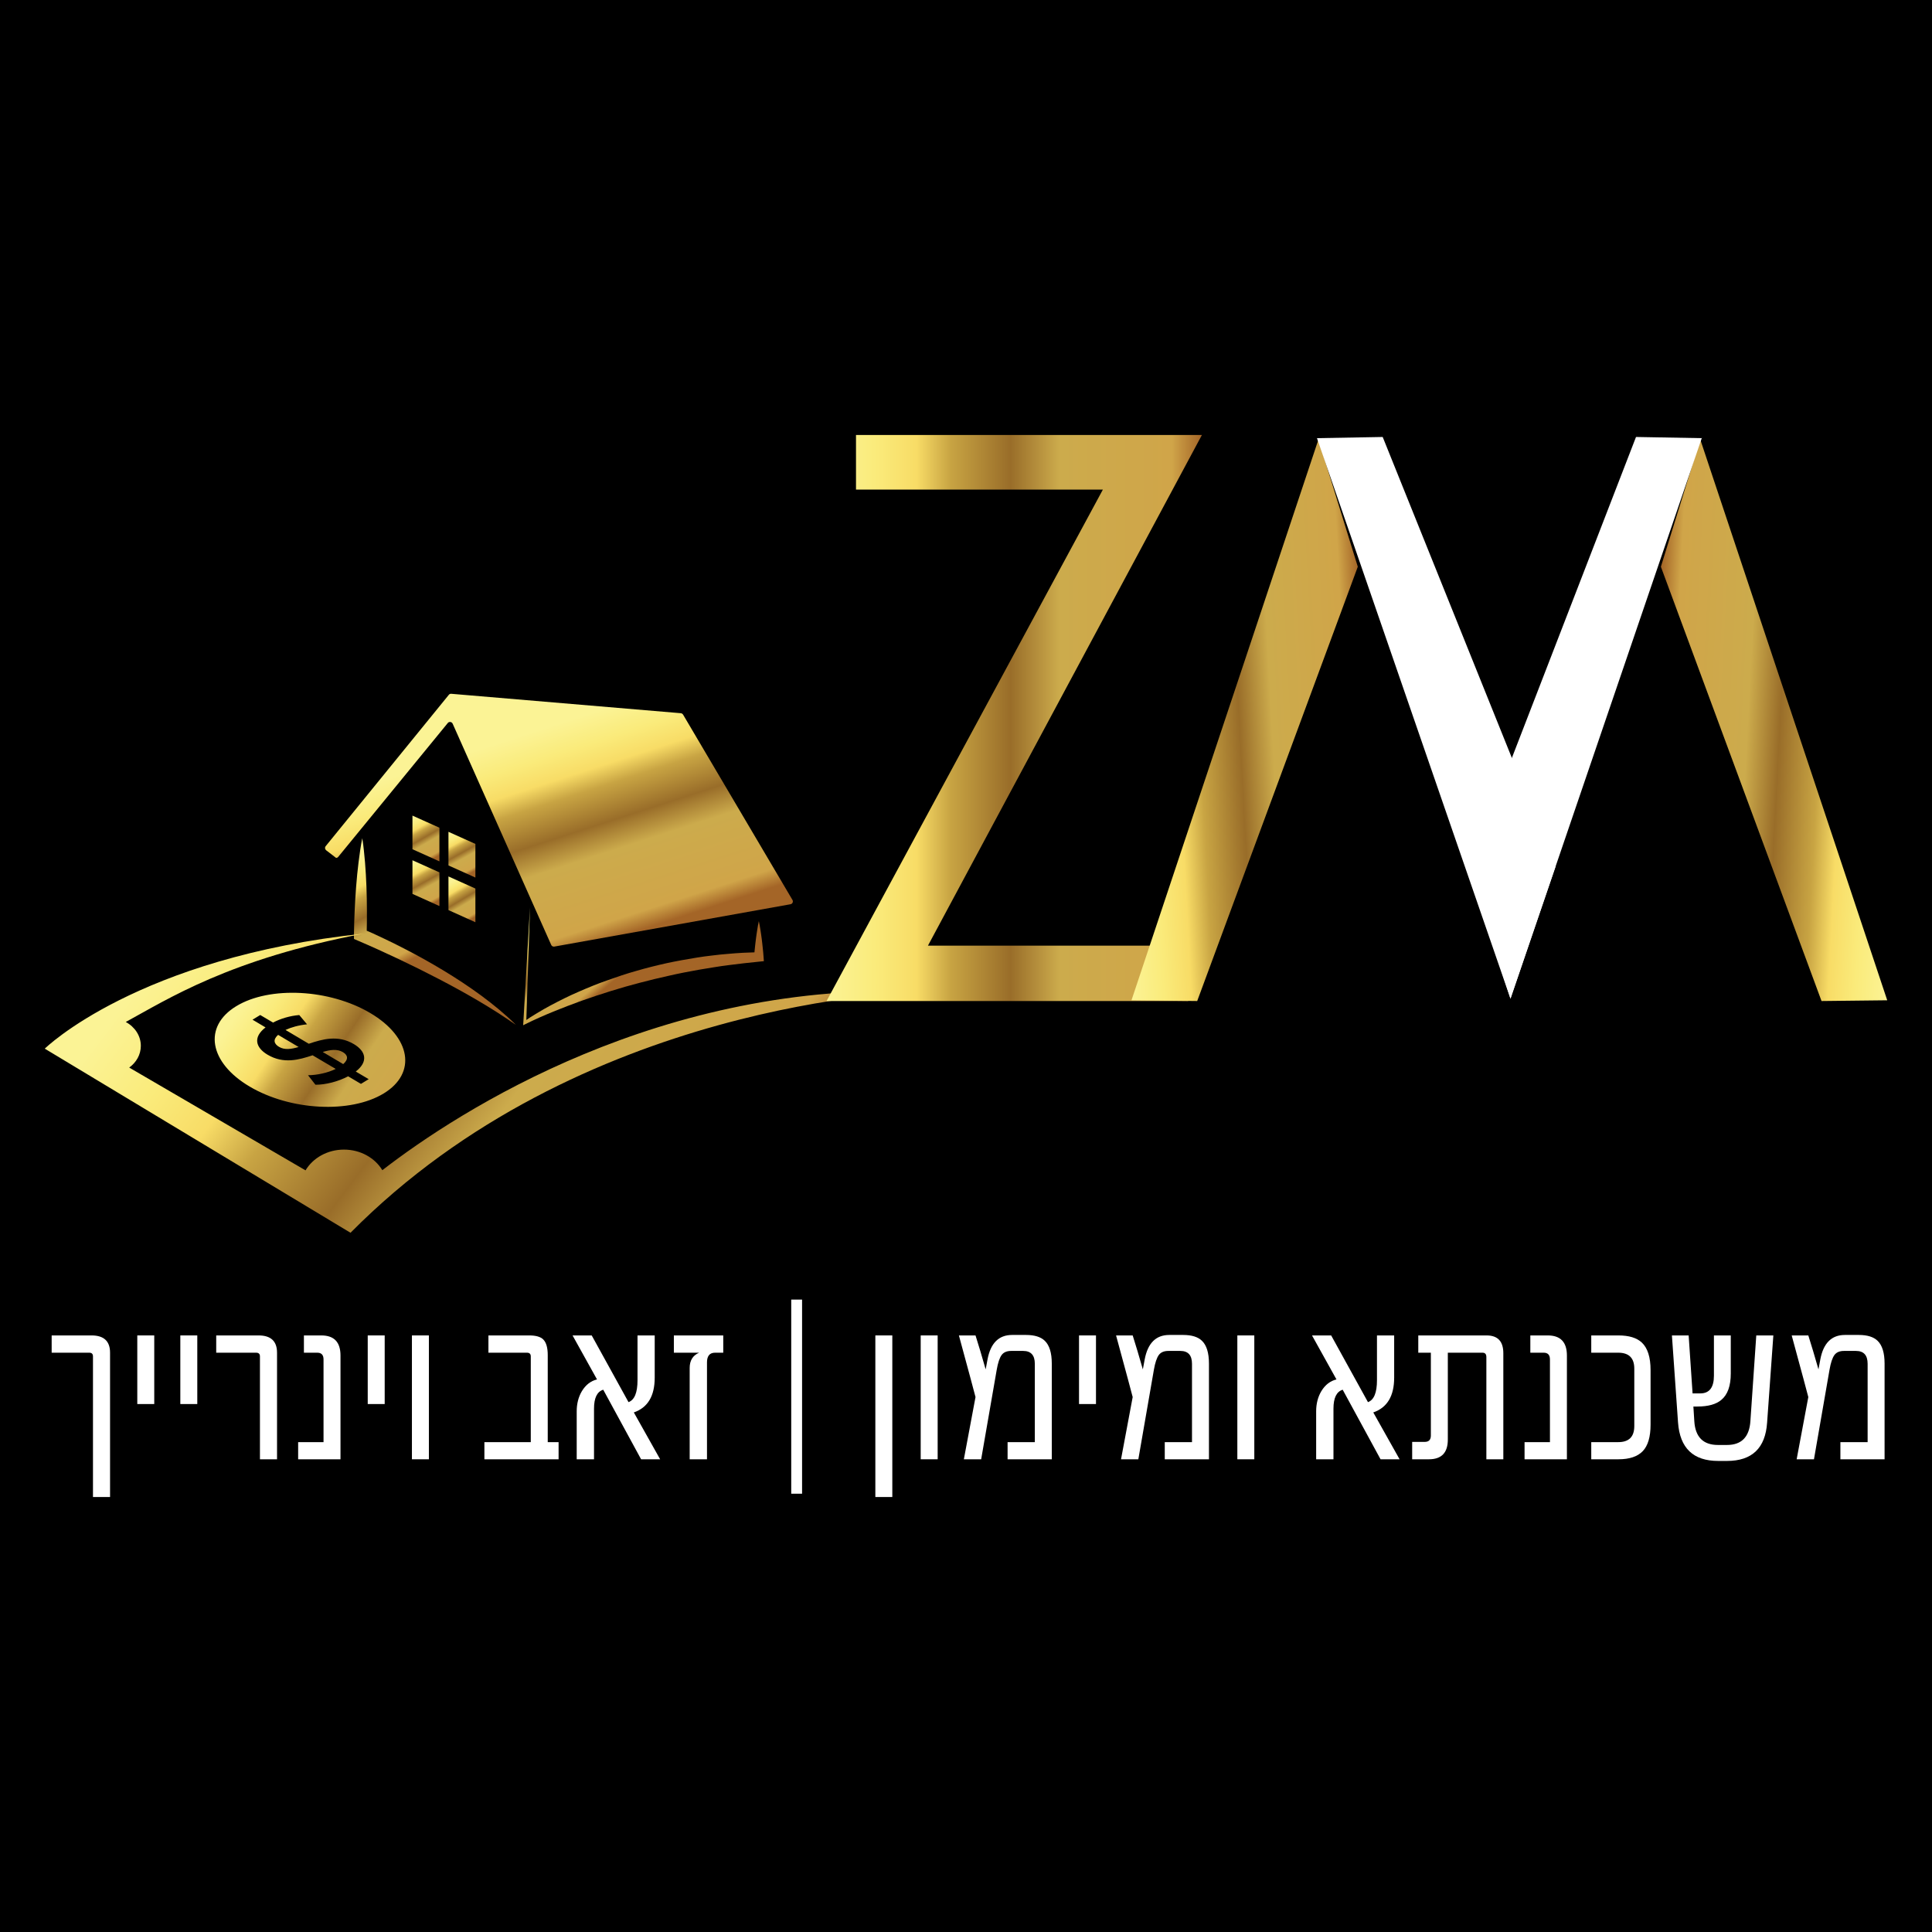
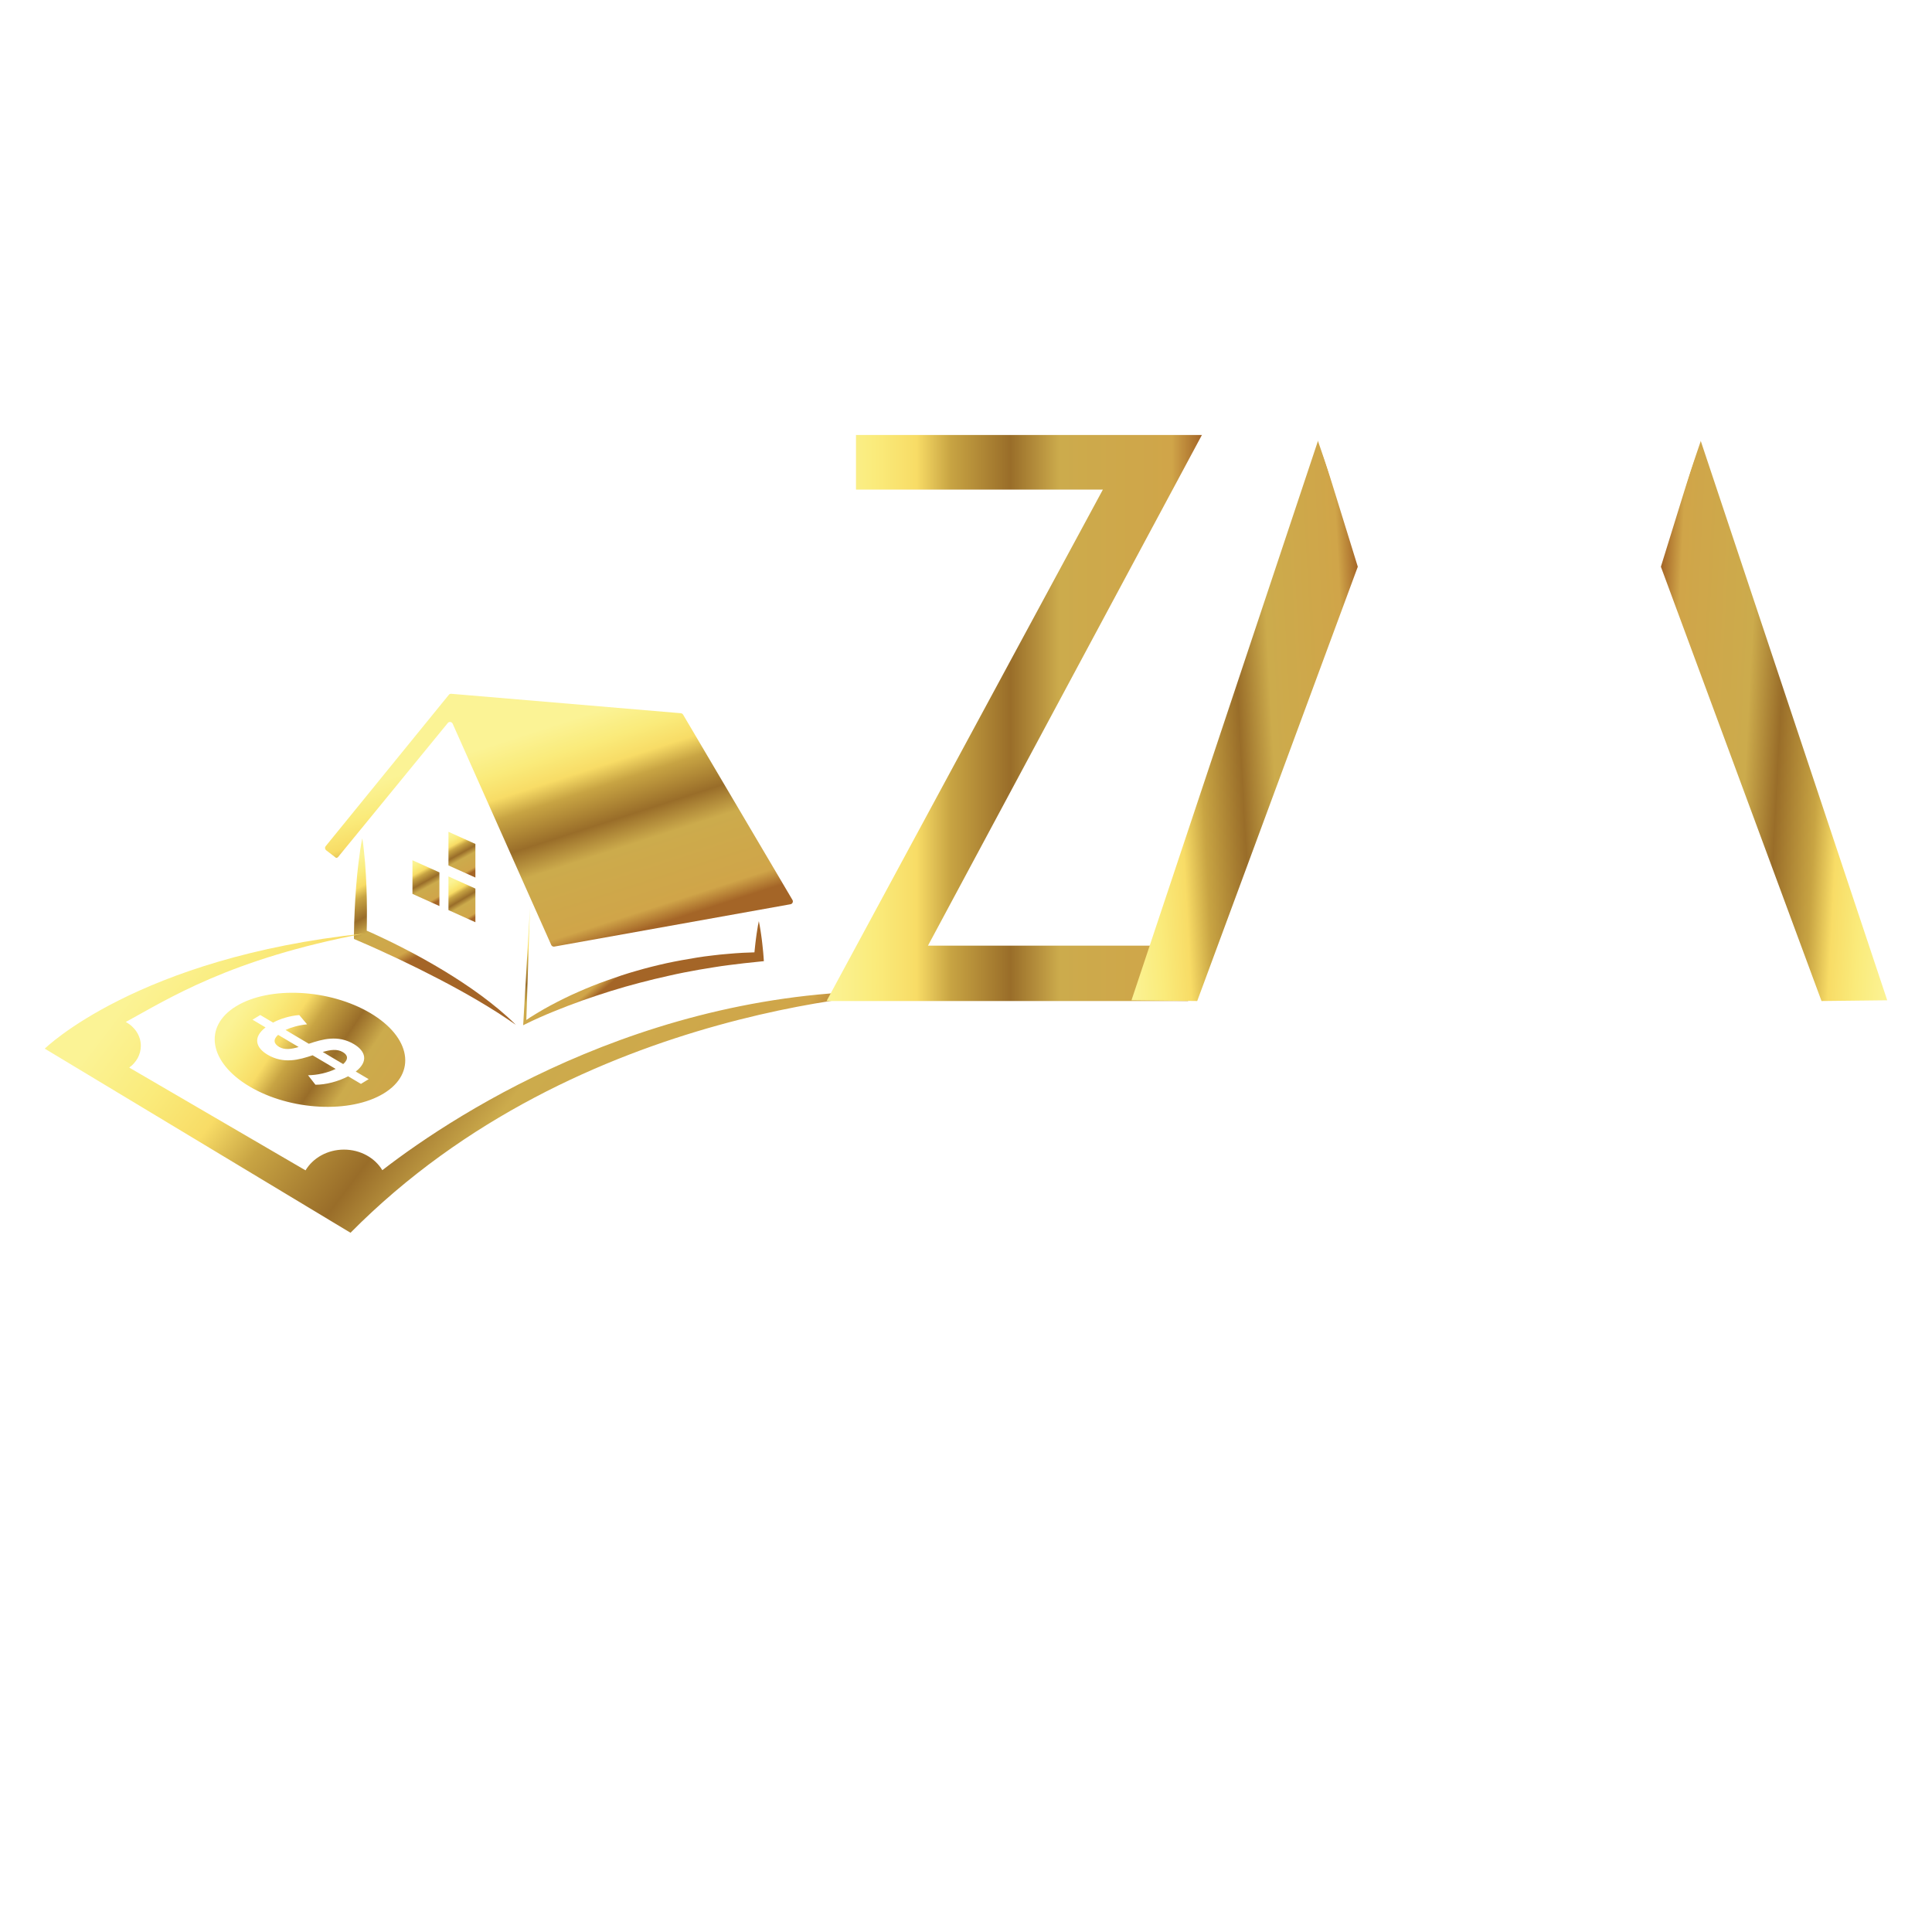
<svg xmlns="http://www.w3.org/2000/svg" version="1.1" x="0px" y="0px" width="1024px" height="1024px" viewBox="0 0 1024 1024" enable-background="new 0 0 1024 1024" xml:space="preserve">
  <g id="Layer_2">
-     <rect width="1024" height="1024" />
-   </g>
+     </g>
  <g id="Layer_1">
    <g>
      <g>
        <g>
          <path fill="#FFFFFF" d="M58.331,793.449h-9.052v-74.546c0-1.295-0.653-1.943-1.957-1.943H27.383v-9.154h21.163      c6.522,0,9.785,3.052,9.785,9.154V793.449z" />
          <path fill="#FFFFFF" d="M81.756,744.17h-8.99v-36.364h8.99V744.17z" />
          <path fill="#FFFFFF" d="M104.568,744.17h-8.99v-36.364h8.99V744.17z" />
          <path fill="#FFFFFF" d="M146.832,773.449h-9.053v-54.546c0-1.295-0.672-1.943-2.018-1.943H114.6v-9.154h22.446      c6.523,0,9.786,3.052,9.786,9.154V773.449z" />
          <path fill="#FFFFFF" d="M180.471,773.449h-22.446v-9.091h13.455v-43.825c0-2.382-1.101-3.573-3.303-3.573h-7.095v-9.154h9.235      c6.769,0,10.153,3.555,10.153,10.658V773.449z" />
          <path fill="#FFFFFF" d="M203.895,744.17h-8.99v-36.364h8.99V744.17z" />
-           <path fill="#FFFFFF" d="M227.32,773.449h-8.991v-65.644h8.991V773.449z" />
          <path fill="#FFFFFF" d="M296.065,773.449h-39.326v-9.091h24.586v-45.455c0-1.295-0.672-1.943-2.018-1.943h-20.429v-9.154h21.651      c3.506,0,5.973,0.712,7.4,2.132c1.591,1.59,2.386,4.348,2.386,8.276v46.145h5.749V773.449z" />
          <path fill="#FFFFFF" d="M349.888,773.449h-10.092l-20.062-36.865c-3.263,1.002-4.893,4.348-4.893,10.031v26.834h-9.174v-25.393      c0-4.054,0.917-7.627,2.751-10.721c2.039-3.343,4.71-5.412,8.013-6.207l-12.966-23.323h10.152l19.511,35.361      c3.181-1.169,4.771-5.036,4.771-11.6v-23.762h9.113v22.383c0,9.74-3.69,15.884-11.07,18.433L349.888,773.449z" />
          <path fill="#FFFFFF" d="M383.342,716.96H379c-2.855,0-4.281,1.715-4.281,5.141v51.349h-9.174v-48.401      c0-3.972,1.671-6.667,5.015-8.088h-13.395v-9.154h26.177V716.96z" />
          <path fill="#FFFFFF" d="M425.116,791.694h-5.75V688.809h5.75V791.694z" />
          <path fill="#FFFFFF" d="M472.944,793.449h-8.991v-85.644h8.991V793.449z" />
          <path fill="#FFFFFF" d="M496.98,773.449h-8.991v-65.644h8.991V773.449z" />
          <path fill="#FFFFFF" d="M557.469,773.449h-23.425v-9.091h14.435v-41.505c0-4.556-2.06-6.834-6.178-6.834h-6.361      c-2.324,0-4.016,0.731-5.076,2.194s-1.917,4.034-2.568,7.712l-8.257,47.523h-9.174l6.177-32.979      c-0.245-1.044-1.101-4.264-2.568-9.654c-1.469-5.393-3.548-13.062-6.239-23.011h8.808c0.814,2.508,1.66,5.257,2.538,8.245      c0.877,2.989,1.824,6.237,2.844,9.75l0.979-5.268c1.631-8.651,5.974-12.978,13.028-12.978h7.4c4.484,0,7.787,1.024,9.908,3.072      c2.486,2.383,3.73,6.416,3.73,12.1V773.449z" />
          <path fill="#FFFFFF" d="M580.895,744.17h-8.991v-36.364h8.991V744.17z" />
          <path fill="#FFFFFF" d="M640.771,773.449h-23.424v-9.091h14.435v-41.505c0-4.556-2.06-6.834-6.178-6.834h-6.361      c-2.323,0-4.016,0.731-5.075,2.194c-1.062,1.463-1.917,4.034-2.569,7.712l-8.256,47.523h-9.175l6.178-32.979      c-0.245-1.044-1.103-4.264-2.569-9.654c-1.469-5.393-3.548-13.062-6.239-23.011h8.809c0.814,2.508,1.66,5.257,2.537,8.245      c0.877,2.989,1.825,6.237,2.844,9.75l0.979-5.268c1.631-8.651,5.973-12.978,13.026-12.978h7.4c4.486,0,7.789,1.024,9.908,3.072      c2.487,2.383,3.73,6.416,3.73,12.1V773.449z" />
          <path fill="#FFFFFF" d="M664.808,773.449h-8.991v-65.644h8.991V773.449z" />
          <path fill="#FFFFFF" d="M741.81,773.449h-10.091l-20.062-36.865c-3.262,1.002-4.893,4.348-4.893,10.031v26.834h-9.175v-25.393      c0-4.054,0.917-7.627,2.753-10.721c2.038-3.343,4.709-5.412,8.012-6.207l-12.967-23.323h10.153l19.511,35.361      c3.181-1.169,4.77-5.036,4.77-11.6v-23.762h9.114v22.383c0,9.74-3.691,15.884-11.07,18.433L741.81,773.449z" />
          <path fill="#FFFFFF" d="M796.794,773.449h-8.991v-54.17c0-1.546-0.673-2.319-2.018-2.319h-18.41v46.081      c0,6.939-3.344,10.408-10.03,10.408h-8.868v-9.217h6.667c2.16,0,3.241-1.128,3.241-3.386V716.96h-6.667v-9.154h36.207      c5.913,0,8.869,3.136,8.869,9.404V773.449z" />
          <path fill="#FFFFFF" d="M830.494,773.449h-22.447v-9.091h13.456v-43.825c0-2.382-1.101-3.573-3.303-3.573h-7.095v-9.154h9.235      c6.768,0,10.153,3.555,10.153,10.658V773.449z" />
          <path fill="#FFFFFF" d="M874.836,755.08c0,6.479-1.376,11.159-4.129,14.044c-2.752,2.884-7.044,4.325-12.874,4.325h-14.434      v-9.091h14.312c5.667,0,8.501-2.842,8.501-8.527v-30.407c0-5.644-2.834-8.464-8.501-8.464h-14.312v-9.154h14.434      c5.545,0,9.664,1.254,12.354,3.762c3.1,2.927,4.649,7.796,4.649,14.609V755.08z" />
          <path fill="#FFFFFF" d="M939.91,707.806l-3.303,46.145c-0.896,13.585-7.991,20.377-21.284,20.377h-4.647      c-13.211,0-20.306-6.792-21.285-20.377l-3.241-46.145h8.869l2.08,30.723h4.097c4.812,0,7.217-3.136,7.217-9.404v-21.318h8.931      v20.188c0,6.563-1.673,11.223-5.016,13.981c-2.773,2.341-6.993,3.511-12.661,3.511h-2.14l0.489,7.774      c0.529,8.401,4.708,12.603,12.538,12.603h4.77c7.706,0,11.845-4.201,12.417-12.603l3.119-45.455H939.91z" />
          <path fill="#FFFFFF" d="M998.869,773.449h-23.423v-9.091h14.434v-41.505c0-4.556-2.06-6.834-6.178-6.834h-6.361      c-2.323,0-4.016,0.731-5.075,2.194c-1.062,1.463-1.917,4.034-2.569,7.712l-8.256,47.523h-9.175l6.178-32.979      c-0.245-1.044-1.103-4.264-2.569-9.654c-1.469-5.393-3.548-13.062-6.238-23.011h8.808c0.814,2.508,1.66,5.257,2.537,8.245      c0.877,2.989,1.825,6.237,2.844,9.75l0.979-5.268c1.631-8.651,5.973-12.978,13.026-12.978h7.4c4.486,0,7.789,1.024,9.908,3.072      c2.487,2.383,3.73,6.416,3.73,12.1V773.449z" />
        </g>
      </g>
      <g>
        <linearGradient id="SVGID_1_" gradientUnits="userSpaceOnUse" x1="194.265" y1="451.604" x2="222.895" y2="505.97">
          <stop offset="0" style="stop-color:#FBF395" />
          <stop offset="0.13" style="stop-color:#FAEB7B" />
          <stop offset="0.24" style="stop-color:#F8DC66" />
          <stop offset="0.33" style="stop-color:#C8A443" />
          <stop offset="0.49" style="stop-color:#996D29" />
          <stop offset="0.62" style="stop-color:#CCAB4C" />
          <stop offset="0.92" style="stop-color:#D0A549" />
          <stop offset="1" style="stop-color:#A46527" />
        </linearGradient>
        <path fill="url(#SVGID_1_)" d="M192.012,444.279c0.715,4.268,1.063,8.55,1.463,12.822c0.348,4.282,0.58,8.551,0.754,12.822     c0.159,4.27,0.231,8.542,0.25,12.81c0,4.258-0.019,8.53-0.149,12.788l-2.066-3.161c3.766,1.592,7.378,3.254,11.003,4.987     c3.621,1.709,7.223,3.484,10.78,5.334c7.142,3.654,14.137,7.57,21.002,11.703c6.86,4.151,13.575,8.564,20.04,13.315     c6.44,4.779,12.683,9.857,18.351,15.502c-3.292-2.273-6.59-4.49-9.936-6.639c-3.37-2.109-6.73-4.22-10.158-6.209     c-6.846-4.016-13.783-7.835-20.813-11.479c-7.015-3.66-14.112-7.17-21.257-10.563c-7.155-3.371-14.393-6.692-21.586-9.742     l-2.1-0.898l0.015-2.284c0.043-4.248,0.192-8.521,0.381-12.788c0.193-4.272,0.435-8.521,0.782-12.79     c0.333-4.258,0.739-8.516,1.271-12.779C190.603,452.772,191.134,448.523,192.012,444.279z" />
        <linearGradient id="SVGID_2_" gradientUnits="userSpaceOnUse" x1="219.57" y1="433.571" x2="231.309" y2="454.155">
          <stop offset="0" style="stop-color:#FBF395" />
          <stop offset="0.13" style="stop-color:#FAEB7B" />
          <stop offset="0.24" style="stop-color:#F8DC66" />
          <stop offset="0.33" style="stop-color:#C8A443" />
          <stop offset="0.49" style="stop-color:#996D29" />
          <stop offset="0.62" style="stop-color:#CCAB4C" />
          <stop offset="0.92" style="stop-color:#D0A549" />
          <stop offset="1" style="stop-color:#A46527" />
        </linearGradient>
-         <polygon fill="url(#SVGID_2_)" points="232.895,456.538 218.613,450.116 218.613,432.287 232.895,438.713    " />
        <linearGradient id="SVGID_3_" gradientUnits="userSpaceOnUse" x1="238.95" y1="442.349" x2="250.043" y2="462.446">
          <stop offset="0" style="stop-color:#FBF395" />
          <stop offset="0.13" style="stop-color:#FAEB7B" />
          <stop offset="0.24" style="stop-color:#F8DC66" />
          <stop offset="0.33" style="stop-color:#C8A443" />
          <stop offset="0.49" style="stop-color:#996D29" />
          <stop offset="0.62" style="stop-color:#CCAB4C" />
          <stop offset="0.92" style="stop-color:#D0A549" />
          <stop offset="1" style="stop-color:#A46527" />
        </linearGradient>
        <polygon fill="url(#SVGID_3_)" points="251.969,465.122 237.693,458.705 237.693,440.876 251.969,447.303    " />
        <linearGradient id="SVGID_4_" gradientUnits="userSpaceOnUse" x1="219.653" y1="457.06" x2="231.235" y2="477.973">
          <stop offset="0" style="stop-color:#FBF395" />
          <stop offset="0.13" style="stop-color:#FAEB7B" />
          <stop offset="0.24" style="stop-color:#F8DC66" />
          <stop offset="0.33" style="stop-color:#C8A443" />
          <stop offset="0.49" style="stop-color:#996D29" />
          <stop offset="0.62" style="stop-color:#CCAB4C" />
          <stop offset="0.92" style="stop-color:#D0A549" />
          <stop offset="1" style="stop-color:#A46527" />
        </linearGradient>
        <polygon fill="url(#SVGID_4_)" points="232.895,480.219 218.613,473.777 218.613,455.958 232.895,462.374    " />
        <linearGradient id="SVGID_5_" gradientUnits="userSpaceOnUse" x1="239.197" y1="467.196" x2="250.782" y2="486.666">
          <stop offset="0" style="stop-color:#FBF395" />
          <stop offset="0.13" style="stop-color:#FAEB7B" />
          <stop offset="0.24" style="stop-color:#F8DC66" />
          <stop offset="0.33" style="stop-color:#C8A443" />
          <stop offset="0.49" style="stop-color:#996D29" />
          <stop offset="0.62" style="stop-color:#CCAB4C" />
          <stop offset="0.92" style="stop-color:#D0A549" />
          <stop offset="1" style="stop-color:#A46527" />
        </linearGradient>
        <polygon fill="url(#SVGID_5_)" points="251.969,488.806 237.693,482.366 237.693,464.532 251.969,470.964    " />
        <linearGradient id="SVGID_6_" gradientUnits="userSpaceOnUse" x1="272.764" y1="390.91" x2="308.953" y2="502.854">
          <stop offset="0" style="stop-color:#FBF395" />
          <stop offset="0.13" style="stop-color:#FAEB7B" />
          <stop offset="0.24" style="stop-color:#F8DC66" />
          <stop offset="0.33" style="stop-color:#C8A443" />
          <stop offset="0.49" style="stop-color:#996D29" />
          <stop offset="0.62" style="stop-color:#CCAB4C" />
          <stop offset="0.92" style="stop-color:#D0A549" />
          <stop offset="1" style="stop-color:#A46527" />
        </linearGradient>
        <path fill="url(#SVGID_6_)" d="M172.541,448.581l65.2-80.133c0.333-0.54,0.956-0.83,1.569-0.715l121.647,10.293     c0.487,0.098,0.902,0.396,1.144,0.831l57.973,98.223c0.488,0.97-0.158,2.123-1.245,2.216L293.696,501.73     c-0.686,0.059-1.309-0.323-1.56-0.945l-52.204-117.183c-0.497-1.163-2.09-1.278-2.736-0.217l-57.799,70.612     c-0.266,0.435-0.739,0.714-1.271,0.714l-4.48-3.462C172.508,450.579,171.903,449.634,172.541,448.581z" />
        <g>
          <linearGradient id="SVGID_7_" gradientUnits="userSpaceOnUse" x1="131.321" y1="445.121" x2="381.306" y2="635.109">
            <stop offset="0" style="stop-color:#FBF395" />
            <stop offset="0.13" style="stop-color:#FAEB7B" />
            <stop offset="0.24" style="stop-color:#F8DC66" />
            <stop offset="0.33" style="stop-color:#C8A443" />
            <stop offset="0.49" style="stop-color:#996D29" />
            <stop offset="0.62" style="stop-color:#CCAB4C" />
            <stop offset="0.92" style="stop-color:#D0A549" />
            <stop offset="1" style="stop-color:#A46527" />
          </linearGradient>
          <path fill="url(#SVGID_7_)" d="M202.643,620.221c-3.925-6.498-11.558-10.907-20.325-10.907c-8.806,0-16.458,4.443-20.383,10.998      l-93.443-54.477c3.728-2.698,6.151-6.841,6.151-11.52c0-5.378-3.221-10.085-7.985-12.648      c22.054-11.959,54.994-33.448,126.417-46.883C72.648,507.538,23.732,555.809,23.732,555.809l162.047,97.584      c121.213-122.507,296.415-128.092,304.806-127.687C351.08,519.067,243.062,588.941,202.643,620.221z" />
          <linearGradient id="SVGID_8_" gradientUnits="userSpaceOnUse" x1="490.661" y1="525.632" x2="490.866" y2="525.788">
            <stop offset="0" style="stop-color:#FBF395" />
            <stop offset="0.13" style="stop-color:#FAEB7B" />
            <stop offset="0.24" style="stop-color:#F8DC66" />
            <stop offset="0.33" style="stop-color:#C8A443" />
            <stop offset="0.49" style="stop-color:#996D29" />
            <stop offset="0.62" style="stop-color:#CCAB4C" />
            <stop offset="0.92" style="stop-color:#D0A549" />
            <stop offset="1" style="stop-color:#A46527" />
          </linearGradient>
          <path fill="url(#SVGID_8_)" d="M490.585,525.706c0.116,0,0.232,0.009,0.357,0.009      C490.942,525.715,490.817,525.715,490.585,525.706z" />
        </g>
        <g>
          <linearGradient id="SVGID_9_" gradientUnits="userSpaceOnUse" x1="131.758" y1="527.771" x2="225.306" y2="590.289">
            <stop offset="0" style="stop-color:#FBF395" />
            <stop offset="0.13" style="stop-color:#FAEB7B" />
            <stop offset="0.24" style="stop-color:#F8DC66" />
            <stop offset="0.33" style="stop-color:#C8A443" />
            <stop offset="0.49" style="stop-color:#996D29" />
            <stop offset="0.62" style="stop-color:#CCAB4C" />
            <stop offset="0.92" style="stop-color:#D0A549" />
            <stop offset="1" style="stop-color:#A46527" />
          </linearGradient>
          <path fill="url(#SVGID_9_)" d="M181.714,557.643c-2.998-1.777-6.599-1.271-10.649-0.072l10.838,6.421      C184.876,561.369,184.345,559.188,181.714,557.643z" />
          <linearGradient id="SVGID_10_" gradientUnits="userSpaceOnUse" x1="125.884" y1="536.723" x2="219.269" y2="599.131">
            <stop offset="0" style="stop-color:#FBF395" />
            <stop offset="0.13" style="stop-color:#FAEB7B" />
            <stop offset="0.24" style="stop-color:#F8DC66" />
            <stop offset="0.33" style="stop-color:#C8A443" />
            <stop offset="0.49" style="stop-color:#996D29" />
            <stop offset="0.62" style="stop-color:#CCAB4C" />
            <stop offset="0.92" style="stop-color:#D0A549" />
            <stop offset="1" style="stop-color:#A46527" />
          </linearGradient>
          <path fill="url(#SVGID_10_)" d="M147.924,554.871c2.931,1.733,6.426,1.221,10.36,0.067l-10.882-6.441      C144.53,551.062,145.22,553.277,147.924,554.871z" />
          <linearGradient id="SVGID_11_" gradientUnits="userSpaceOnUse" x1="128.634" y1="532.593" x2="222.053" y2="595.024">
            <stop offset="0" style="stop-color:#FBF395" />
            <stop offset="0.13" style="stop-color:#FAEB7B" />
            <stop offset="0.24" style="stop-color:#F8DC66" />
            <stop offset="0.33" style="stop-color:#C8A443" />
            <stop offset="0.49" style="stop-color:#996D29" />
            <stop offset="0.62" style="stop-color:#CCAB4C" />
            <stop offset="0.92" style="stop-color:#D0A549" />
            <stop offset="1" style="stop-color:#A46527" />
          </linearGradient>
          <path fill="url(#SVGID_11_)" d="M196.271,536.945c-21.586-12.774-53.392-14.401-71.052-3.646      c-17.67,10.747-14.484,29.822,7.097,42.601c21.586,12.766,53.392,14.402,71.066,3.646      C221.037,568.79,217.851,549.725,196.271,536.945z M191.308,574.482l-6.788-4.018c-5.272,2.771-11.979,4.509-17.332,4.466      l-3.925-5.031c4.89-0.047,10.418-1.283,14.657-3.35l-12.234-7.223c-7.203,2.399-15.361,4.721-23.859-0.299      c-6.242-3.694-7.985-9.179-1.086-14.475l-6.899-4.09l4.085-2.49l6.797,4.017c3.936-2.114,9.038-3.602,13.885-3.993l4.133,4.915      c-4.557,0.488-8.391,1.584-11.412,2.979l12.335,7.32c7.213-2.415,15.41-4.829,23.902,0.192      c6.232,3.708,7.874,9.168,0.995,14.531l6.846,4.041L191.308,574.482z" />
        </g>
        <linearGradient id="SVGID_12_" gradientUnits="userSpaceOnUse" x1="299.336" y1="468.26" x2="335.687" y2="511.045">
          <stop offset="0" style="stop-color:#FBF395" />
          <stop offset="0.13" style="stop-color:#FAEB7B" />
          <stop offset="0.24" style="stop-color:#F8DC66" />
          <stop offset="0.33" style="stop-color:#C8A443" />
          <stop offset="0.49" style="stop-color:#996D29" />
          <stop offset="0.62" style="stop-color:#CCAB4C" />
          <stop offset="0.92" style="stop-color:#D0A549" />
          <stop offset="1" style="stop-color:#A46527" />
        </linearGradient>
        <path fill="url(#SVGID_12_)" d="M402.197,488.228c0.333,1.573,0.613,3.162,0.864,4.745c0.28,1.579,0.449,3.163,0.681,4.746     c0.223,1.569,0.348,3.157,0.531,4.731c0.188,1.593,0.313,3.162,0.43,4.756l0.159,2.234l-2.524,0.257     c-5.345,0.53-10.68,1.129-16.01,1.824c-5.32,0.647-10.597,1.613-15.894,2.458c-5.276,0.937-10.539,1.949-15.743,3.146     c-5.253,1.136-10.447,2.43-15.613,3.775c-10.39,2.69-20.615,5.935-30.739,9.502c-10.085,3.669-20.151,7.604-29.788,12.373     l-1.27,0.624l0.092-1.318l3.534-61.092l-1.989,61.164l-1.188-0.695c2.25-1.617,4.538-3.07,6.904-4.466     c2.332-1.409,4.697-2.781,7.111-4.065c4.808-2.558,9.713-5.02,14.725-7.188c5.012-2.206,10.076-4.267,15.236-6.082     c5.157-1.836,10.342-3.612,15.614-5.08c5.252-1.535,10.563-2.862,15.917-4.05c5.344-1.153,10.742-2.11,16.145-2.989     c2.703-0.404,5.402-0.845,8.139-1.109l4.075-0.473l4.084-0.367c2.724-0.267,5.461-0.44,8.175-0.6     c2.731-0.14,5.47-0.188,8.202-0.304l-2.376,2.521c0.116-1.594,0.241-3.163,0.425-4.756c0.189-1.574,0.314-3.162,0.546-4.731     c0.232-1.583,0.391-3.167,0.681-4.746C401.574,491.39,401.84,489.801,402.197,488.228z" />
      </g>
      <g>
        <linearGradient id="SVGID_13_" gradientUnits="userSpaceOnUse" x1="438.093" y1="380.557" x2="637.039" y2="380.557">
          <stop offset="0" style="stop-color:#FBF395" />
          <stop offset="0.13" style="stop-color:#FAEB7B" />
          <stop offset="0.24" style="stop-color:#F8DC66" />
          <stop offset="0.33" style="stop-color:#C8A443" />
          <stop offset="0.49" style="stop-color:#996D29" />
          <stop offset="0.62" style="stop-color:#CCAB4C" />
          <stop offset="0.92" style="stop-color:#D0A549" />
          <stop offset="1" style="stop-color:#A46527" />
        </linearGradient>
        <path fill="url(#SVGID_13_)" d="M453.696,259.508v-28.957h183.343L491.841,501.205H629.71v29.357H438.093l146.452-271.055     H453.696z" />
        <g>
          <linearGradient id="SVGID_14_" gradientUnits="userSpaceOnUse" x1="-328.318" y1="-182.247" x2="-196.302" y2="-182.247" gradientTransform="matrix(-0.999 -0.053 0.053 -0.999 689.797 186.284)">
            <stop offset="0" style="stop-color:#FBF395" />
            <stop offset="0.13" style="stop-color:#FAEB7B" />
            <stop offset="0.24" style="stop-color:#F8DC66" />
            <stop offset="0.33" style="stop-color:#C8A443" />
            <stop offset="0.49" style="stop-color:#996D29" />
            <stop offset="0.62" style="stop-color:#CCAB4C" />
            <stop offset="0.92" style="stop-color:#D0A549" />
            <stop offset="1" style="stop-color:#A46527" />
          </linearGradient>
          <path fill="url(#SVGID_14_)" d="M1000.268,530.171l-34.823,0.392l-85.144-230.187l20.88-67.426L1000.268,530.171z" />
          <path fill="#FFFFFF" d="M800.582,529.316l-22.133-68.454l88.67-229.254l34.849,0.627L800.582,529.316z" />
        </g>
        <g>
          <linearGradient id="SVGID_15_" gradientUnits="userSpaceOnUse" x1="561.31" y1="-229.619" x2="693.312" y2="-229.619" gradientTransform="matrix(0.999 -0.053 -0.053 -0.999 19.293 186.284)">
            <stop offset="0" style="stop-color:#FBF395" />
            <stop offset="0.13" style="stop-color:#FAEB7B" />
            <stop offset="0.24" style="stop-color:#F8DC66" />
            <stop offset="0.33" style="stop-color:#C8A443" />
            <stop offset="0.49" style="stop-color:#996D29" />
            <stop offset="0.62" style="stop-color:#CCAB4C" />
            <stop offset="0.92" style="stop-color:#D0A549" />
            <stop offset="1" style="stop-color:#A46527" />
          </linearGradient>
          <path fill="url(#SVGID_15_)" d="M698.797,232.95l20.865,67.426l-85.119,230.187l-34.833-0.392L698.797,232.95z" />
          <path fill="#FFFFFF" d="M698.023,232.235l34.833-0.627l91.629,227.667l-23.903,70.041L698.023,232.235z" />
        </g>
      </g>
    </g>
  </g>
  <g id="Layer_3" display="none">
</g>
</svg>